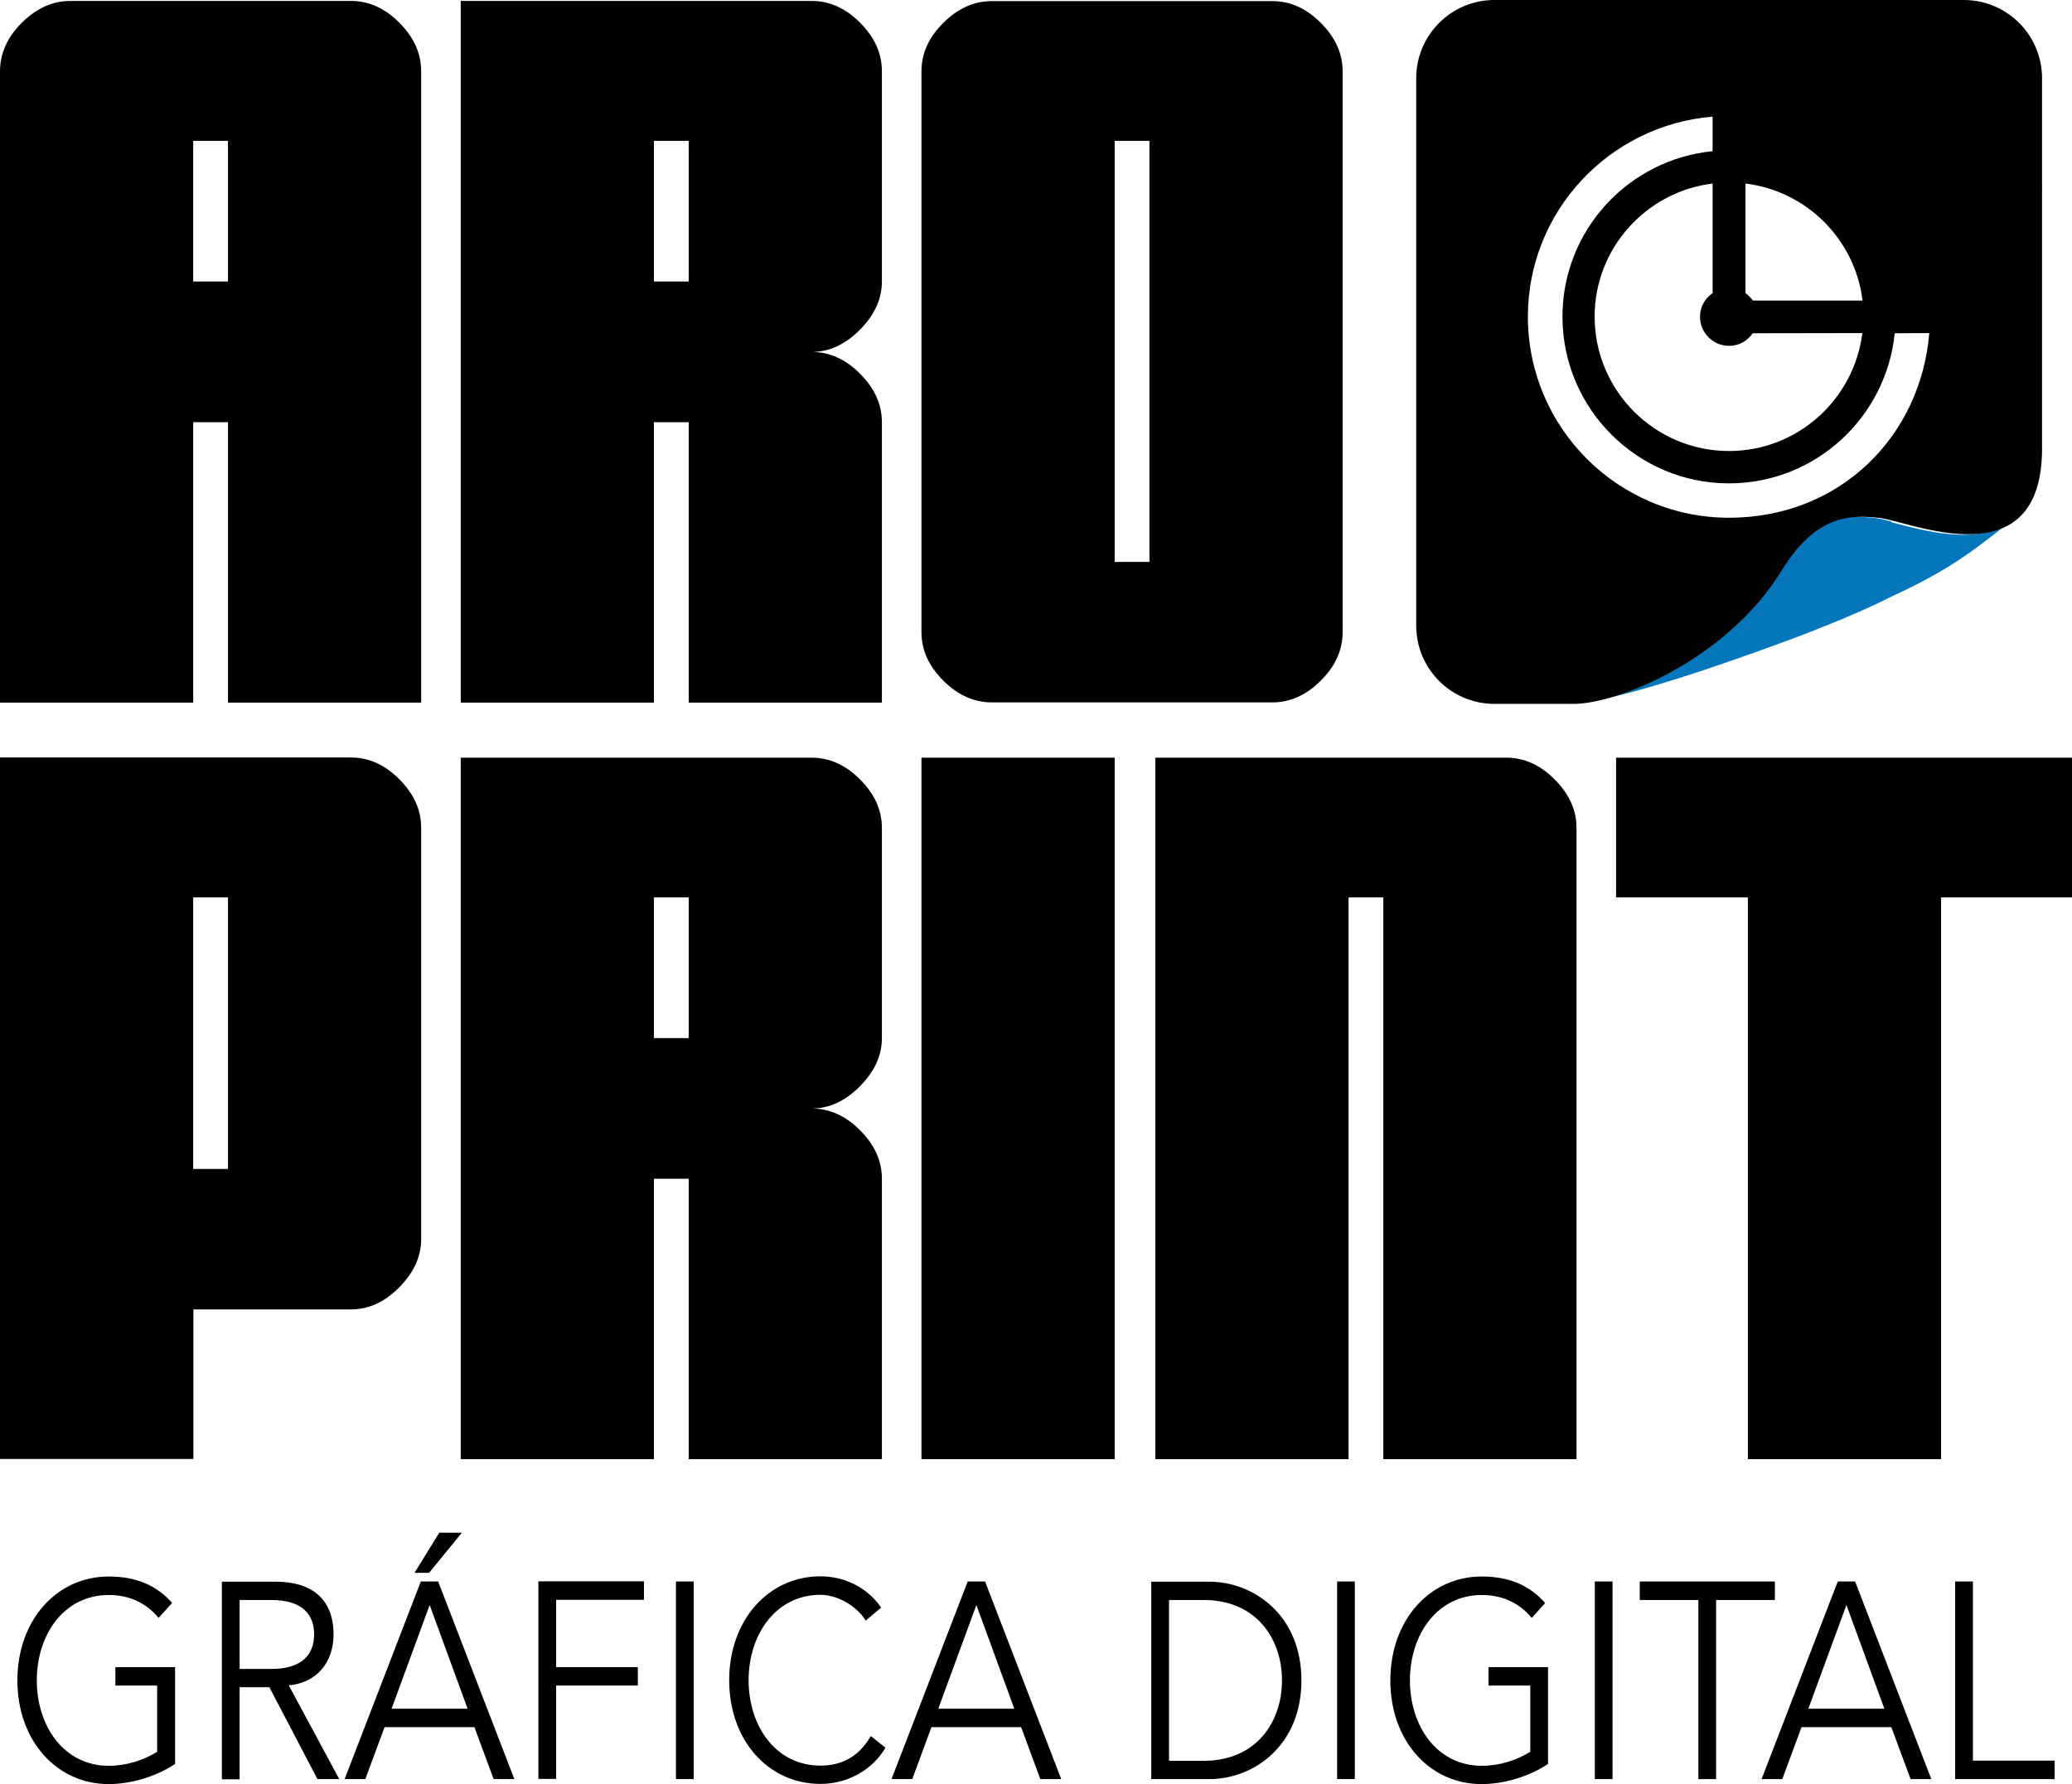
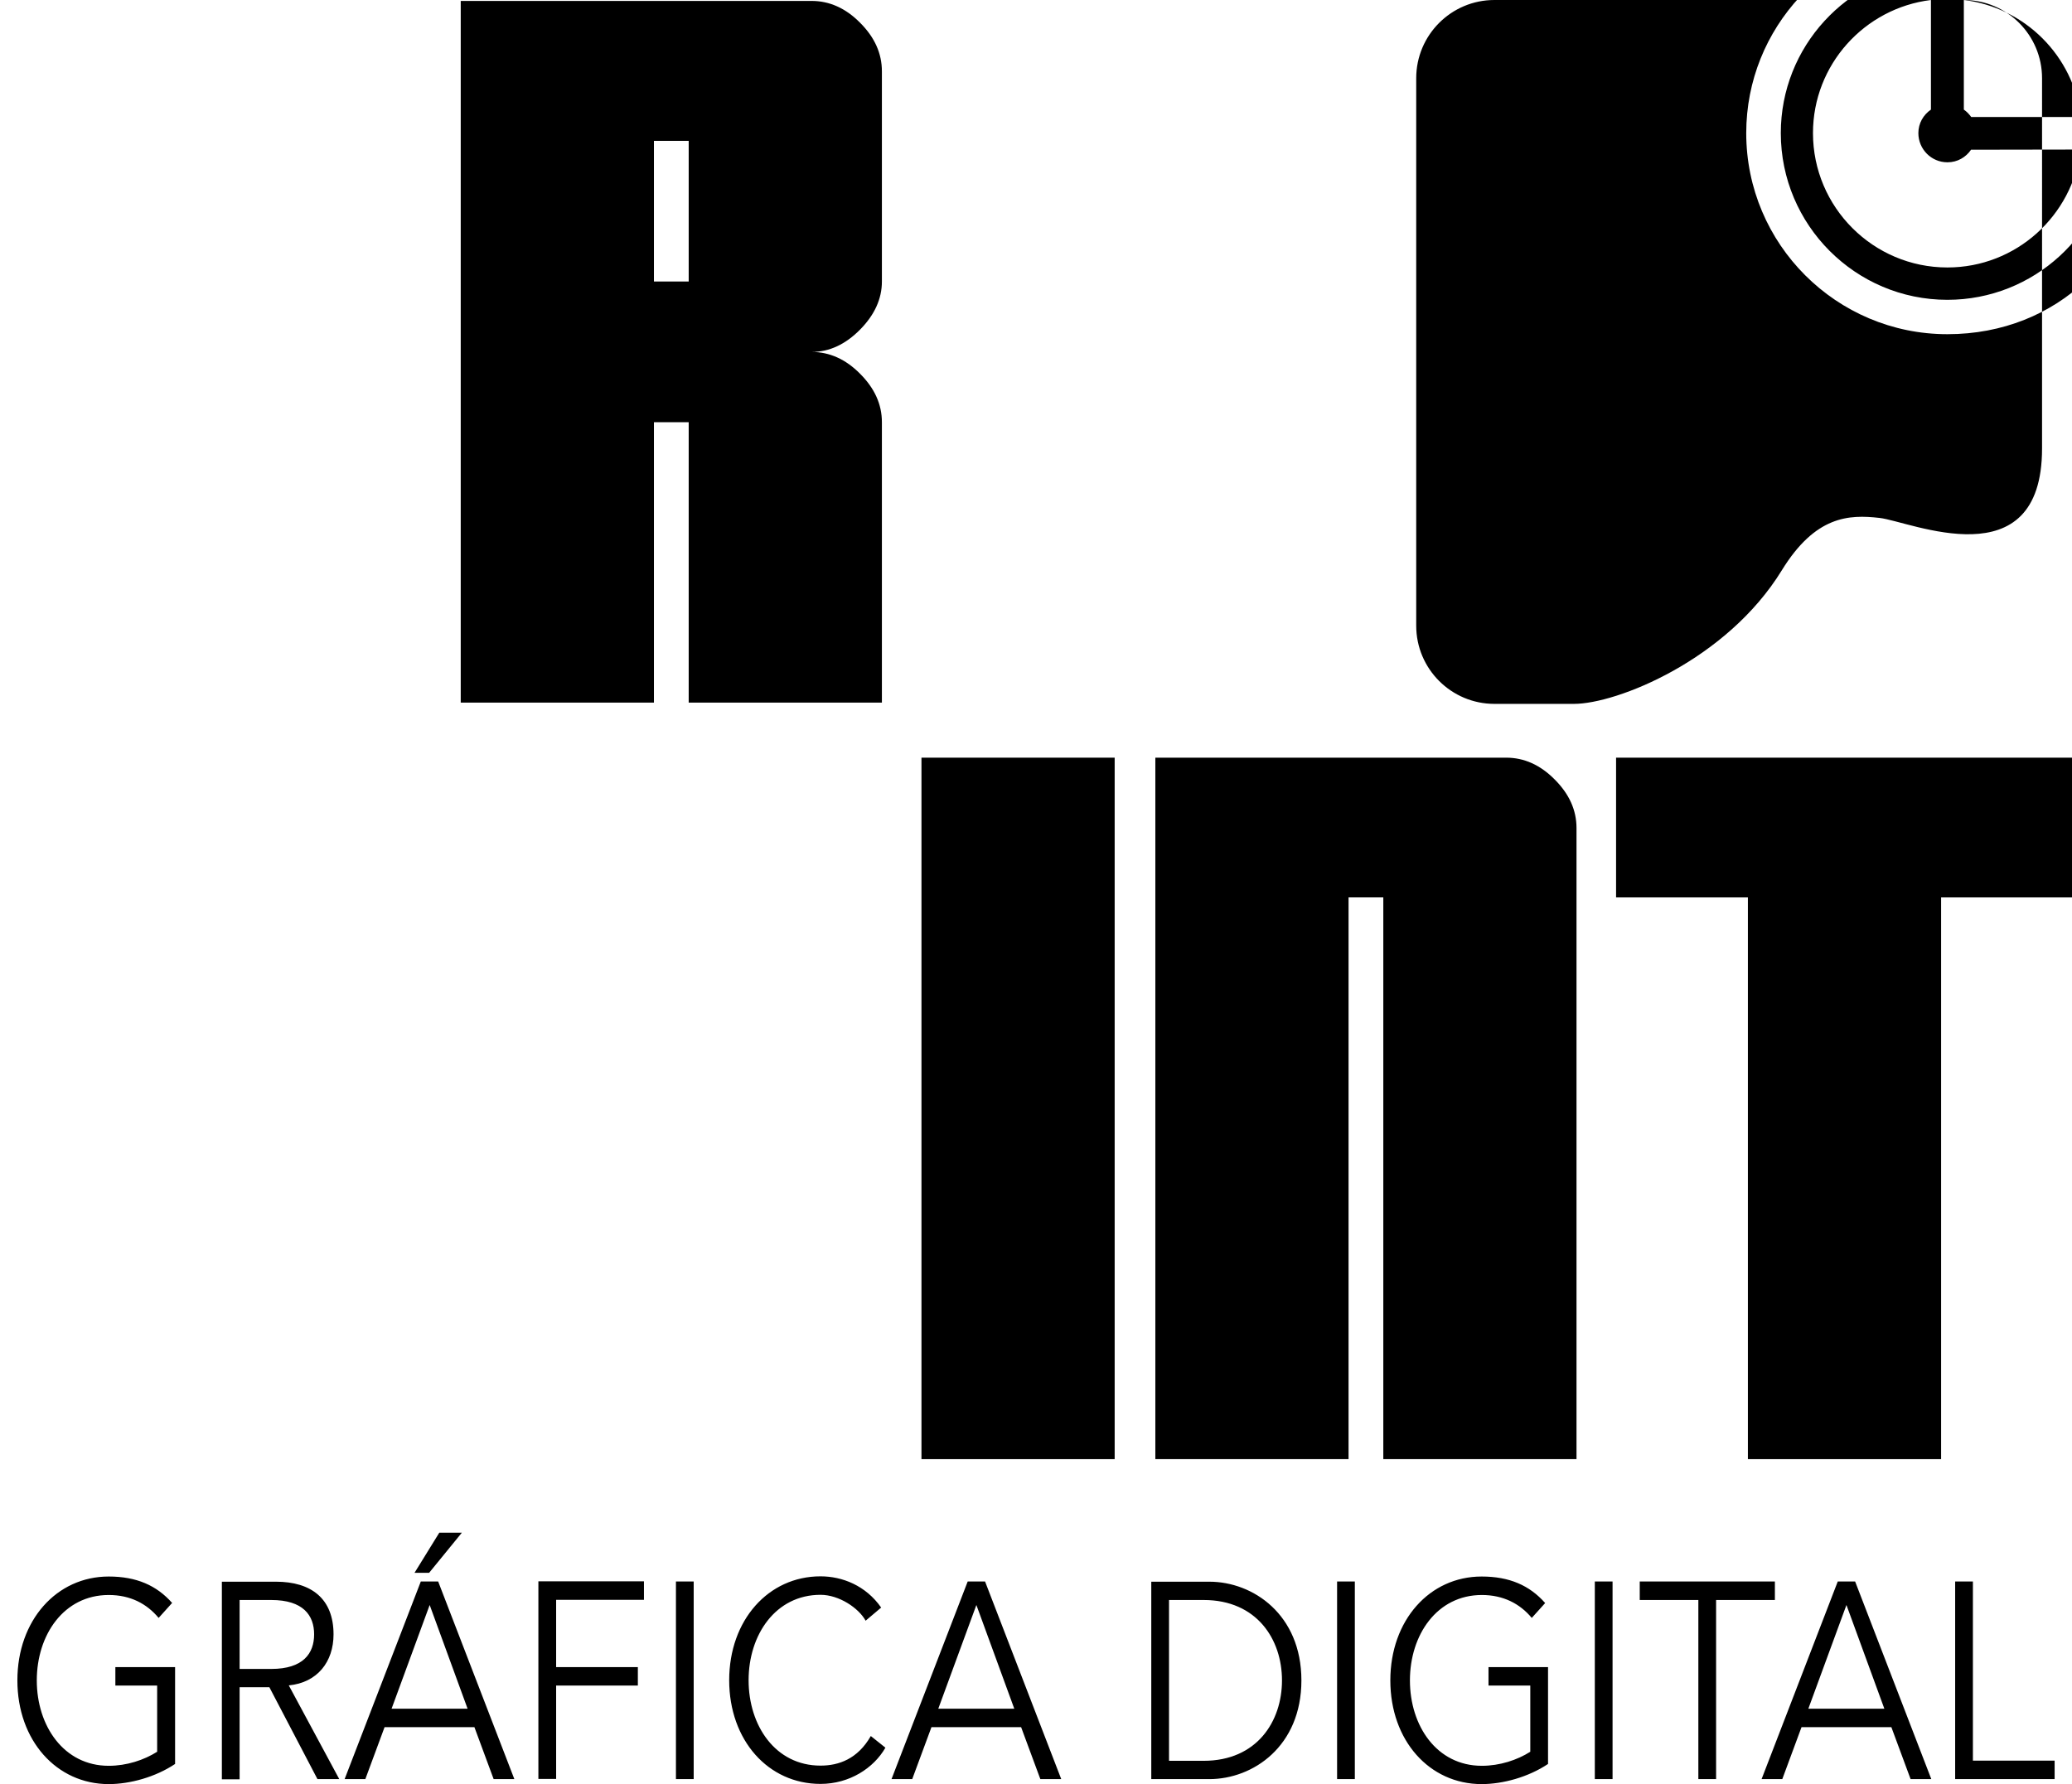
<svg xmlns="http://www.w3.org/2000/svg" id="Layer_2" data-name="Layer 2" viewBox="0 0 112.07 96.52">
  <defs>
    <style>      .cls-1 {        fill: #0576b9;      }    </style>
  </defs>
  <g id="Layer_1-2" data-name="Layer 1">
-     <path d="m12.33,15.23h0v-7.61h-1.88v7.61h1.88Zm10.45,22.78h-10.45v-15.17h-1.88v15.17H0V3.86c0-.96.39-1.84,1.18-2.63C1.97.45,2.84.05,3.81.05h15.17c.96,0,1.84.39,2.62,1.18.79.79,1.18,1.66,1.18,2.63v34.15Z" />
    <path d="m37.25,15.23h0v-7.61h-1.88v7.61h1.88Zm10.45,22.78h-10.45v-15.17h-1.88v15.17h-10.45V.05h18.98c.96,0,1.84.39,2.62,1.18.79.79,1.18,1.66,1.18,2.63v11.37c0,.93-.39,1.8-1.18,2.6-.79.8-1.66,1.21-2.62,1.21.96,0,1.84.39,2.62,1.18.79.79,1.18,1.66,1.18,2.62,0,0,0,15.17,0,15.17Z" />
-     <path d="m62.17,30.4h0V7.62h-1.88v22.78s1.88,0,1.88,0Zm10.45,3.8c0,.96-.39,1.84-1.18,2.62-.79.79-1.66,1.18-2.62,1.18h-15.17c-.96,0-1.84-.39-2.63-1.18s-1.18-1.66-1.18-2.62V3.86c0-.96.39-1.84,1.18-2.62.79-.79,1.66-1.18,2.63-1.18h15.17c.96,0,1.84.39,2.62,1.18.79.79,1.18,1.66,1.18,2.62v30.34Z" />
-     <path d="m12.33,63.24h0v-14.69h-1.88v14.69h1.88Zm10.45,3.8c0,.93-.39,1.8-1.18,2.6-.79.8-1.66,1.2-2.62,1.2h-8.52v8.09H0v-37.95h18.98c.96,0,1.84.39,2.62,1.18.79.79,1.18,1.66,1.18,2.62v22.25h0Z" />
-     <path d="m37.25,56.16h0v-7.61h-1.88v7.61h1.88Zm10.45,22.78h-10.45v-15.17h-1.88v15.17h-10.45v-37.95h18.98c.96,0,1.84.39,2.62,1.18.79.79,1.18,1.66,1.18,2.63v11.36c0,.93-.39,1.8-1.18,2.6s-1.66,1.21-2.62,1.21c.96,0,1.84.39,2.62,1.18.79.79,1.18,1.66,1.18,2.62,0,0,0,15.17,0,15.17Z" />
    <rect x="49.84" y="40.99" width="10.45" height="37.95" />
    <path d="m85.27,78.94h-10.45v-30.39h-1.88v30.39h-10.45v-37.95h18.98c.96,0,1.84.39,2.62,1.18.79.79,1.18,1.66,1.18,2.63v34.15h0Z" />
    <polygon points="112.07 48.55 104.99 48.55 104.99 78.94 94.54 78.94 94.54 48.55 87.41 48.55 87.41 40.99 112.07 40.99 112.07 48.55" />
-     <path class="cls-1" d="m102.32,28.22c-.09-.02-.19-.05-.27-.07-.02,0-.04-.01-.07-.02-.09-.02-.18-.04-.27-.06-.02,0-.05,0-.07-.01-.09-.02-.17-.03-.24-.04-1.66-.18-3.47-.12-5.29,2.84-.14.23-.29.44-.44.66-2.82,4.01-7.63,6.16-10.14,6.51,1.14-.14,4.05-.76,11-3.32.01,0,.03,0,.05-.02.88-.32,1.62-.61,2.11-.82.01,0,.02,0,.03,0,1.19-.48,2.56-1.07,3.47-1.54h0c1.82-.84,3.32-1.64,4.94-2.87.57-.43,1.03-.77,1.62-1.29-1.77,1.4-4.77.52-6.46.08" />
-     <path d="m106.22,0h-25.39c-2.34,0-4.23,1.9-4.23,4.23v29.62c0,2.34,1.9,4.23,4.23,4.23h4.3c2.32,0,8.26-2.37,11.24-7.22,1.82-2.96,3.63-3.03,5.29-2.84,1.65.18,8.79,3.42,8.79-3.76V4.23c0-2.33-1.89-4.23-4.23-4.23Zm-11.81,9.93c3.3.4,5.93,3.02,6.33,6.33h-5.93c-.11-.15-.24-.29-.4-.4v-5.93Zm-.88,8.78c.53,0,.99-.27,1.27-.68h0s5.93-.01,5.93-.01c-.45,3.59-3.5,6.38-7.21,6.38-4.01,0-7.27-3.26-7.27-7.27,0-3.7,2.79-6.76,6.38-7.2v5.93c-.41.28-.68.74-.68,1.27,0,.87.7,1.58,1.57,1.58Zm-.01,9.3c-6,0-10.88-4.87-10.88-10.88,0-5.7,4.41-10.36,9.99-10.82v1.87c-4.55.45-8.12,4.28-8.12,8.95,0,4.97,4.04,9.02,9.01,9.02,4.67,0,8.5-3.57,8.96-8.12h0s1.87-.01,1.87-.01c-.46,5.59-4.83,9.99-10.83,9.99Z" />
+     <path d="m106.22,0h-25.39c-2.34,0-4.23,1.9-4.23,4.23v29.62c0,2.34,1.9,4.23,4.23,4.23h4.3c2.32,0,8.26-2.37,11.24-7.22,1.82-2.96,3.63-3.03,5.29-2.84,1.65.18,8.79,3.42,8.79-3.76V4.23c0-2.33-1.89-4.23-4.23-4.23Zc3.3.4,5.93,3.02,6.33,6.33h-5.93c-.11-.15-.24-.29-.4-.4v-5.93Zm-.88,8.78c.53,0,.99-.27,1.27-.68h0s5.93-.01,5.93-.01c-.45,3.59-3.5,6.38-7.21,6.38-4.01,0-7.27-3.26-7.27-7.27,0-3.7,2.79-6.76,6.38-7.2v5.93c-.41.28-.68.74-.68,1.27,0,.87.7,1.58,1.57,1.58Zm-.01,9.3c-6,0-10.88-4.87-10.88-10.88,0-5.7,4.41-10.36,9.99-10.82v1.87c-4.55.45-8.12,4.28-8.12,8.95,0,4.97,4.04,9.02,9.01,9.02,4.67,0,8.5-3.57,8.96-8.12h0s1.87-.01,1.87-.01c-.46,5.59-4.83,9.99-10.83,9.99Z" />
    <path d="m106.71,85.56h-.96v10.69h5.38v-1h-4.42v-9.69Zm-6.84,1.27l2.05,5.61h-4.11l2.06-5.61Zm-2.42,6.61h4.85l1.04,2.81h1.12l-4.12-10.69h-.94l-4.12,10.69h1.12l1.04-2.81h.01Zm-4.62-6.88h3.17v-1h-7.31v1h3.17v9.69h.96v-9.69h.01Zm-5.61-1h-.96v10.69h.96v-10.69Zm-3.65,1.16c-.84-.95-1.93-1.43-3.43-1.43-2.82,0-4.94,2.37-4.94,5.62s2.11,5.61,4.94,5.61c1.15,0,2.53-.38,3.59-1.09v-5.24h-3.22v1h2.26v3.58c-.71.45-1.65.76-2.62.76-2.44,0-3.89-2.16-3.89-4.62s1.46-4.62,3.89-4.62c1.16,0,2.06.47,2.7,1.24l.72-.8h0Zm-10.29-1.16h-.96v10.69h.96v-10.69Zm-10.05,1h1.87c2.89,0,4.24,2.14,4.24,4.35s-1.35,4.35-4.24,4.35h-1.87v-8.69h0Zm-.96,9.69h3.14c2.37,0,4.98-1.78,4.98-5.34s-2.61-5.34-4.98-5.34h-3.14v10.69h0Zm-9.46-9.42l2.05,5.61h-4.11l2.06-5.61Zm-2.42,6.61h4.84l1.04,2.81h1.13l-4.12-10.69h-.94l-4.12,10.69h1.12l1.04-2.81h0Zm-3.29.48c-.71,1.24-1.73,1.6-2.72,1.6-2.44,0-3.89-2.16-3.89-4.62s1.46-4.62,3.89-4.62c1,0,2.06.71,2.44,1.4l.84-.71c-.83-1.19-2.1-1.69-3.28-1.69-2.82,0-4.94,2.37-4.94,5.62s2.11,5.61,4.94,5.61c1.57,0,2.88-.86,3.51-1.96,0,0-.79-.63-.79-.63Zm-9.58-8.36h-.96v10.69h.96v-10.69Zm-7.44,5.63h4.42v-1h-4.42v-3.64h4.75v-1h-5.71v10.69h.96v-5.06h0Zm-6.84-4.36l2.05,5.61h-4.11s2.06-5.61,2.06-5.61Zm-2.42,6.61h4.84l1.04,2.81h1.12l-4.12-10.69h-.94l-4.12,10.69h1.12l1.04-2.81h.02Zm4.16-10.52h-1.22l-1.34,2.17h.79s1.77-2.17,1.77-2.17Zm-12.02,3.64h1.71c1.73,0,2.32.83,2.32,1.86s-.59,1.87-2.32,1.87h-1.71s0-3.73,0-3.73Zm0,4.72h1.61l2.6,4.97h1.18l-2.73-5.07c1.55-.15,2.42-1.28,2.42-2.76,0-1.92-1.19-2.85-3.12-2.85h-2.92v10.69h.96v-4.97h0Zm-3.65-4.56c-.84-.95-1.93-1.43-3.43-1.43-2.82,0-4.94,2.37-4.94,5.62s2.12,5.61,4.94,5.61c1.15,0,2.53-.38,3.59-1.09v-5.24h-3.23v1h2.26v3.58c-.71.45-1.65.76-2.62.76-2.43,0-3.89-2.16-3.89-4.62s1.46-4.62,3.89-4.62c1.17,0,2.06.47,2.7,1.24l.72-.8h.01Z" />
  </g>
</svg>